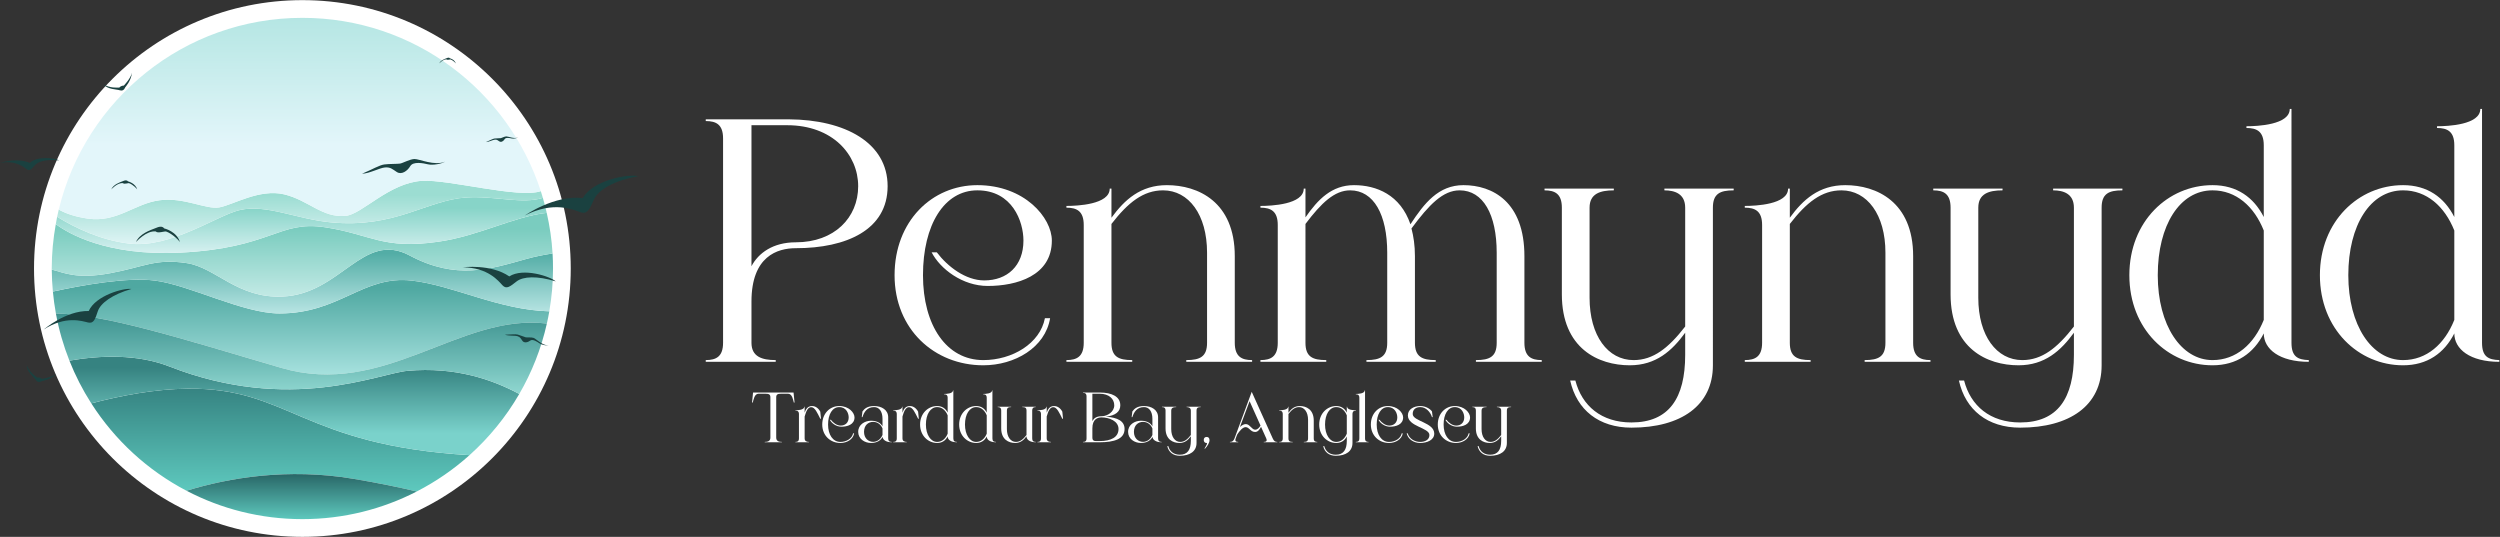
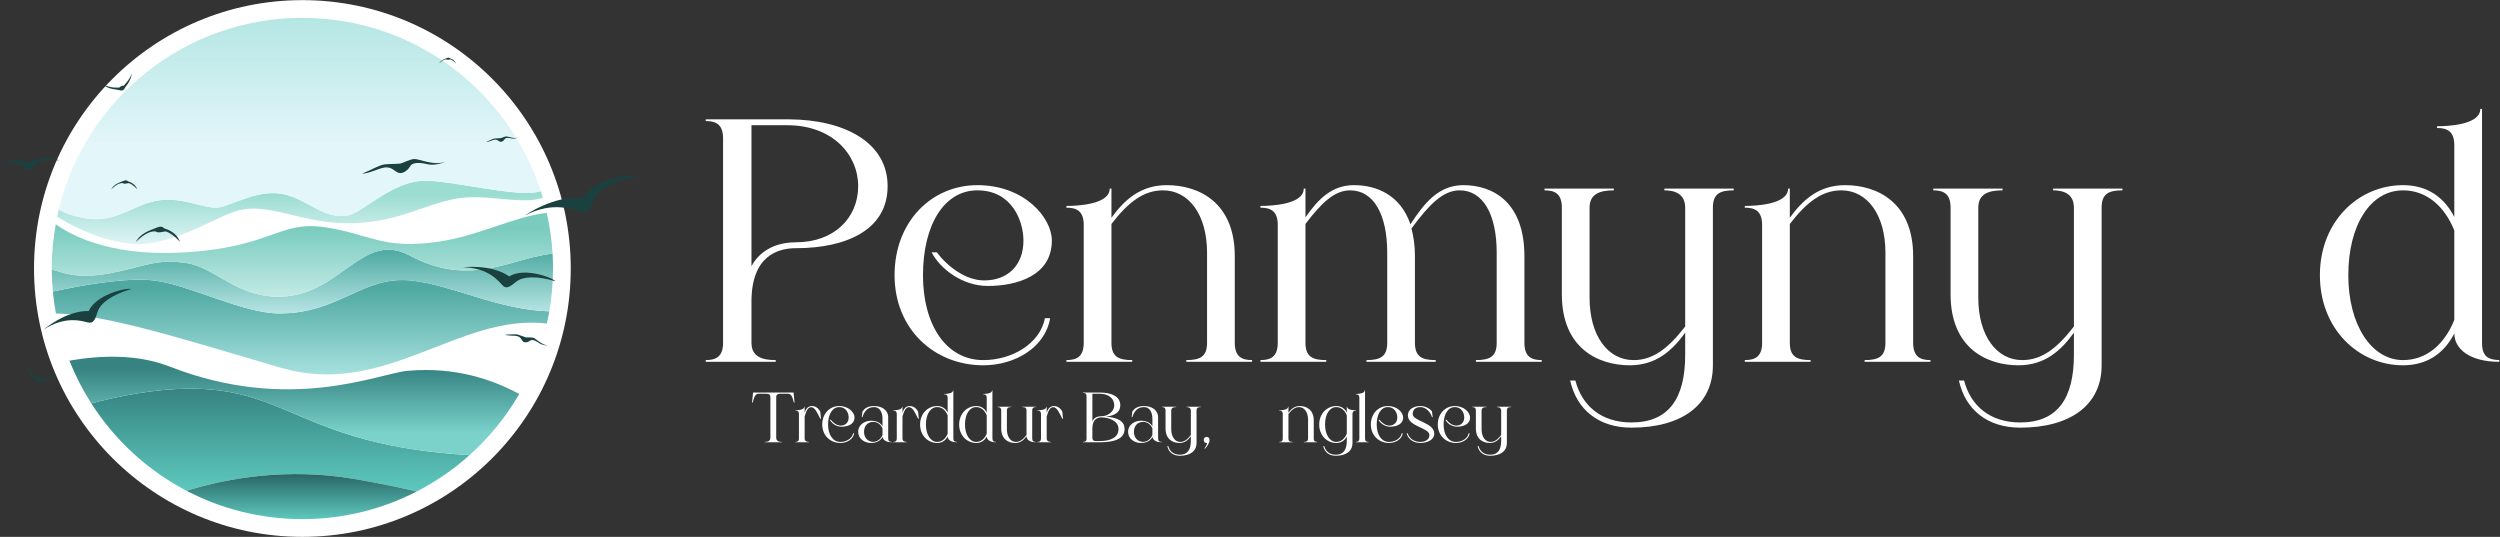
<svg xmlns="http://www.w3.org/2000/svg" xmlns:ns1="http://sodipodi.sourceforge.net/DTD/sodipodi-0.dtd" xmlns:ns2="http://www.inkscape.org/namespaces/inkscape" version="1.1" id="svg2" width="422.147" height="90.653" viewBox="0 0 422.147 90.653" ns1:docname="selected-logo.eps">
  <rect x="0" y="0" width="422.147" height="90.653" fill="#333333" stroke="none" />
  <defs id="defs6">
    <clipPath clipPathUnits="userSpaceOnUse" id="clipPath80">
      <path d="m 356.133,214.09 c 131.144,-38.594 225.961,69.547 336.609,56.125 1.149,5.117 2.203,10.269 3.102,15.48 -63.68,1.594 -121.992,32.973 -174.067,38.926 -62.117,7.106 -90.957,-41.625 -167.882,-41.625 -45.95,0 -113.86,36 -157.489,41.637 -35.027,4.523 -91.593,-5.598 -129.425,-13.914 0.859,-9.383 2.164,-18.633 3.82,-27.766 62.664,-1.156 153.965,-30.207 285.332,-68.863 z" id="path78" />
    </clipPath>
    <linearGradient x1="0" y1="0" x2="1" y2="0" gradientUnits="userSpaceOnUse" gradientTransform="matrix(0,-112.439,-112.439,0,381.412,316.04)" spreadMethod="pad" id="linearGradient86">
      <stop style="stop-opacity:1;stop-color:#4fa8a1" offset="0" id="stop82" />
      <stop style="stop-opacity:1;stop-color:#a8e2df" offset="1" id="stop84" />
    </linearGradient>
    <clipPath clipPathUnits="userSpaceOnUse" id="clipPath96">
      <path d="m 237.82,187.703 c -41.328,-0.441 -84.558,-8.656 -122.179,-18.605 29.793,-46.61 71.406,-84.91 120.617,-110.676 53.445,16.316 127.867,29.145 211.57,15.07 32.215,-5.414 58.238,-10.832 80.09,-16.012 24.258,12.484 46.727,27.953 66.848,46.008 -212.594,12.84 -228.399,85.582 -356.946,84.215 z" id="path94" />
    </clipPath>
    <linearGradient x1="0" y1="0" x2="1" y2="0" gradientUnits="userSpaceOnUse" gradientTransform="matrix(0,-130.242,-130.242,0,355.204,187.372)" spreadMethod="pad" id="linearGradient102">
      <stop style="stop-opacity:1;stop-color:#368482" offset="0" id="stop98" />
      <stop style="stop-opacity:1;stop-color:#5ec9be" offset="1" id="stop100" />
    </linearGradient>
    <clipPath clipPathUnits="userSpaceOnUse" id="clipPath112">
      <path d="m 236.258,58.422 c 43.879,-22.973 93.797,-35.977 146.789,-35.977 52.226,0 101.445,12.68 144.871,35.035 -21.852,5.18 -47.875,10.598 -80.09,16.012 -83.703,14.074 -158.125,1.246 -211.57,-15.07 z" id="path110" />
    </clipPath>
    <linearGradient x1="0" y1="0" x2="1" y2="0" gradientUnits="userSpaceOnUse" gradientTransform="matrix(0,-56.375,-56.375,0,382.088,77.93)" spreadMethod="pad" id="linearGradient118">
      <stop style="stop-opacity:1;stop-color:#2a6969" offset="0" id="stop114" />
      <stop style="stop-opacity:1;stop-color:#5ec9be" offset="1" id="stop116" />
    </linearGradient>
    <clipPath clipPathUnits="userSpaceOnUse" id="clipPath128">
      <path d="m 657.793,180.996 c -33.836,18.125 -80.863,34.762 -141.563,29.301 -36.742,-3.309 -148.695,-54.352 -301.707,5.547 -40.582,15.883 -87.226,14.191 -126.609,7.39 7.523,-19.019 16.848,-37.121 27.727,-54.136 37.621,9.949 80.851,18.164 122.179,18.605 128.547,1.367 144.352,-71.375 356.946,-84.215 24.851,22.293 46.183,48.434 63.027,77.508 z" id="path126" />
    </clipPath>
    <linearGradient x1="0" y1="0" x2="1" y2="0" gradientUnits="userSpaceOnUse" gradientTransform="matrix(0,-82.834,-82.834,0,372.854,213.993)" spreadMethod="pad" id="linearGradient134">
      <stop style="stop-opacity:1;stop-color:#368381" offset="0" id="stop130" />
      <stop style="stop-opacity:1;stop-color:#7ad2cb" offset="1" id="stop132" />
    </linearGradient>
    <clipPath clipPathUnits="userSpaceOnUse" id="clipPath144">
-       <path d="m 214.523,215.844 c 153.012,-59.899 264.965,-8.856 301.707,-5.547 60.7,5.461 107.727,-11.176 141.563,-29.301 15.883,27.418 27.816,57.406 34.949,89.219 -110.648,13.422 -205.465,-94.719 -336.609,-56.125 -131.367,38.656 -222.668,67.707 -285.332,68.863 3.75,-20.683 9.57,-40.637 17.113,-59.719 39.383,6.801 86.027,8.493 126.609,-7.39 z" id="path142" />
-     </clipPath>
+       </clipPath>
    <linearGradient x1="0" y1="0" x2="1" y2="0" gradientUnits="userSpaceOnUse" gradientTransform="matrix(0,-109.46,-109.46,0,381.772,284.983)" spreadMethod="pad" id="linearGradient150">
      <stop style="stop-opacity:1;stop-color:#3b908d" offset="0" id="stop146" />
      <stop style="stop-opacity:1;stop-color:#94dbd4" offset="1" id="stop148" />
    </linearGradient>
    <clipPath clipPathUnits="userSpaceOnUse" id="clipPath160">
      <path d="m 699.965,358.965 c -10.949,-1.649 -22.305,-3.887 -33.25,-6.949 -45.852,-12.832 -88.738,-27.102 -147.899,4.457 -59.156,31.554 -86.886,-49.121 -161.148,-52.098 -57.133,-2.289 -84.32,36.758 -120.957,42.355 -39.934,6.098 -53.902,-4.769 -97.059,-12.757 -42.902,-7.942 -58.484,0.746 -74.078,4.547 0.043,-9.375 0.57,-18.633 1.406,-27.801 37.833,8.316 94.398,18.437 129.425,13.914 43.629,-5.637 111.539,-41.637 157.489,-41.637 76.925,0 105.765,48.731 167.882,41.625 52.075,-5.953 110.387,-37.332 174.067,-38.926 3.039,17.641 4.711,35.75 4.711,54.258 0,6.387 -0.207,12.723 -0.59,19.012 z" id="path158" />
    </clipPath>
    <linearGradient x1="0" y1="0" x2="1" y2="0" gradientUnits="userSpaceOnUse" gradientTransform="matrix(0,-85.82,-85.82,0,383.065,358.93)" spreadMethod="pad" id="linearGradient166">
      <stop style="stop-opacity:1;stop-color:#53ada6" offset="0" id="stop162" />
      <stop style="stop-opacity:1;stop-color:#c5eceb" offset="1" id="stop164" />
    </linearGradient>
    <clipPath clipPathUnits="userSpaceOnUse" id="clipPath176">
      <path d="m 139.652,333.973 c 43.157,7.988 57.125,18.855 97.059,12.757 36.637,-5.597 63.824,-44.644 120.957,-42.355 74.262,2.977 101.992,83.652 161.148,52.098 59.161,-31.559 102.047,-17.289 147.899,-4.457 10.945,3.062 22.301,5.3 33.25,6.949 -1.067,17.582 -3.582,34.765 -7.395,51.465 -41.59,-4.532 -85.078,-28.957 -136.965,-36.528 -70.988,-10.351 -85.593,9.43 -144.078,18.305 -58.484,8.871 -67.781,-26.43 -183.136,-32.168 -93.758,-4.664 -142.688,24.875 -157.723,36.102 -3.285,-18.246 -5.129,-36.993 -5.129,-56.188 0,-0.48 0.031,-0.953 0.035,-1.433 15.594,-3.801 31.176,-12.489 74.078,-4.547 z" id="path174" />
    </clipPath>
    <linearGradient x1="0" y1="0" x2="1" y2="0" gradientUnits="userSpaceOnUse" gradientTransform="matrix(0,-91.992,-91.992,0,382.752,389.988)" spreadMethod="pad" id="linearGradient182">
      <stop style="stop-opacity:1;stop-color:#7accbf" offset="0" id="stop178" />
      <stop style="stop-opacity:1;stop-color:#c8ece8" offset="1" id="stop180" />
    </linearGradient>
    <clipPath clipPathUnits="userSpaceOnUse" id="clipPath192">
-       <path d="m 228.391,360.039 c 115.355,5.738 124.652,41.039 183.136,32.168 58.485,-8.875 73.09,-28.656 144.078,-18.305 51.887,7.571 95.375,31.996 136.965,36.528 -1.461,6.406 -3.082,12.754 -4.918,19.011 -25.793,-8.429 -61.5,2.852 -97.105,0.477 -49.914,-3.324 -89.848,-39.5 -171.859,-31.48 -43.45,4.25 -81.653,23.277 -114.875,15.55 -29.153,-6.777 -87.547,-48.824 -140.309,-42.488 -35.133,4.219 -67.067,19.199 -91.121,33.953 -0.648,-3.074 -1.156,-6.203 -1.715,-9.312 15.035,-11.227 63.965,-40.766 157.723,-36.102 z" id="path190" />
-     </clipPath>
+       </clipPath>
    <linearGradient x1="0" y1="0" x2="1" y2="0" gradientUnits="userSpaceOnUse" gradientTransform="matrix(0,-68.032,-68.032,0,381.62,416.609)" spreadMethod="pad" id="linearGradient198">
      <stop style="stop-opacity:1;stop-color:#87d4c8" offset="0" id="stop194" />
      <stop style="stop-opacity:1;stop-color:#e5f6f8" offset="1" id="stop196" />
    </linearGradient>
    <clipPath clipPathUnits="userSpaceOnUse" id="clipPath208">
      <path d="m 303.813,413.988 c 33.222,7.727 71.425,-11.3 114.875,-15.55 82.011,-8.02 121.945,28.156 171.859,31.48 35.605,2.375 71.312,-8.906 97.105,-0.477 -0.836,2.844 -1.668,5.692 -2.582,8.504 -27.668,-9.64 -116.882,15.118 -150.539,13.047 -41.593,-2.554 -75.789,-42.285 -96.5,-44.336 -29.644,-2.937 -47.14,19.856 -78.199,27.25 -31.059,7.395 -65.074,-13.601 -82.082,-16.558 -17.008,-2.957 -44.535,13.168 -75.602,9.047 -31.992,-4.239 -53.621,-28.641 -91.179,-23.211 -15.551,2.25 -27.422,6.336 -36.532,11.367 -0.727,-3.016 -1.41,-6.047 -2.055,-9.098 24.055,-14.754 55.988,-29.734 91.121,-33.953 52.762,-6.336 111.156,35.711 140.309,42.488 z" id="path206" />
    </clipPath>
    <linearGradient x1="0" y1="0" x2="1" y2="0" gradientUnits="userSpaceOnUse" gradientTransform="matrix(0,-68.043,-68.043,0,380.017,432.877)" spreadMethod="pad" id="linearGradient214">
      <stop style="stop-opacity:1;stop-color:#9cddd2" offset="0" id="stop210" />
      <stop style="stop-opacity:1;stop-color:#e5f6f8" offset="1" id="stop212" />
    </linearGradient>
    <clipPath clipPathUnits="userSpaceOnUse" id="clipPath224">
      <path d="m 202.148,426.395 c 31.067,4.121 58.594,-12.004 75.602,-9.047 17.008,2.957 51.023,23.953 82.082,16.558 31.059,-7.394 48.555,-30.187 78.199,-27.25 20.711,2.051 54.907,41.782 96.5,44.336 33.657,2.071 122.871,-22.687 150.539,-13.047 -41.304,127.387 -160.875,219.516 -302.023,219.516 -149.652,0 -275.043,-103.563 -308.61,-242.91 9.109,-5.031 20.98,-9.117 36.532,-11.367 37.558,-5.43 59.187,18.972 91.179,23.211 z" id="path222" />
    </clipPath>
    <linearGradient x1="0" y1="0" x2="1" y2="0" gradientUnits="userSpaceOnUse" gradientTransform="matrix(0,297.178,297.178,0,379.754,412.172)" spreadMethod="pad" id="linearGradient232">
      <stop style="stop-opacity:1;stop-color:#e3f6fa" offset="0" id="stop226" />
      <stop style="stop-opacity:1;stop-color:#e3f6fa" offset="0.285" id="stop228" />
      <stop style="stop-opacity:1;stop-color:#a6e1dc" offset="1" id="stop230" />
    </linearGradient>
  </defs>
  <ns1:namedview id="namedview4" pagecolor="#ffffff" bordercolor="#000000" borderopacity="0.25" ns2:showpageshadow="2" ns2:pageopacity="0.0" ns2:pagecheckerboard="0" ns2:deskcolor="#d1d1d1" />
  <g id="g8" ns2:groupmode="layer" ns2:label="ink_ext_XXXXXX" transform="matrix(1.333,0,0,-1.333,0,90.653)">
    <g id="g10" transform="scale(0.1)">
      <path d="m 951.934,342.84 c 8.781,16.676 27.207,30.281 56.176,30.281 48.71,0 78.99,31.156 78.99,71.094 0,39.93 -32.47,77.234 -89.963,77.234 h -45.203 z m 0,-44.766 v -52.215 c 0,-17.558 13.164,-21.941 30.718,-21.941 v -2.199 h -88.644 v 2.199 c 13.168,0 21.941,4.383 21.941,21.941 V 504.77 c 0,17.554 -8.773,21.945 -21.941,21.945 v 2.191 h 105.32 c 71.532,-0.433 125.072,-29.84 125.072,-84.691 0,-55.301 -52.22,-78.555 -116.29,-78.555 -23.258,0 -56.176,-10.094 -56.176,-67.586" style="fill:#ffffff;fill-opacity:1;fill-rule:nonzero;stroke:none" id="path12" />
      <path d="m 1238.08,445.527 c 59.69,0 94.35,-41.25 94.35,-70.214 0,-44.762 -44.76,-57.485 -81.18,-57.485 -32.04,0 -60.13,21.496 -71.09,42.563 h 6.58 c 13.6,-17.989 36.42,-35.543 60.12,-35.543 28.96,0 49.59,18.429 49.59,50.465 0,24.136 -14.05,63.632 -58.37,63.632 -42.13,0 -68.89,-43.882 -68.89,-107.515 0,-63.633 29.84,-107.512 76.35,-107.512 36.86,0 71.97,21.062 78.12,53.094 h 6.58 c -6.15,-37.297 -44.76,-59.68 -84.7,-59.68 -61.88,0 -112.34,45.637 -112.34,114.098 0,68.457 47.39,114.097 104.88,114.097" style="fill:#ffffff;fill-opacity:1;fill-rule:nonzero;stroke:none" id="path14" />
      <path d="m 1350.89,223.918 c 13.16,0 21.94,4.383 21.94,21.941 v 149.204 c 0,17.554 -8.78,21.937 -21.94,21.937 v 2.199 c 13.6,0 54.85,1.754 54.85,21.942 h 2.2 v -36.864 c 16.67,22.821 36.86,41.25 70.21,41.25 39.49,0 86.01,-21.066 86.01,-89.961 V 245.859 c 0,-17.558 8.78,-21.941 21.95,-21.941 v -2.199 h -83.38 v 2.199 c 17.55,0 26.32,4.383 26.32,21.941 v 114.098 c 0,48.27 -23.25,78.988 -55.73,78.988 -25.01,0 -44.32,-15.363 -65.38,-42.57 V 245.859 c 0,-17.558 8.77,-21.941 26.32,-21.941 v -2.199 h -83.37 v 2.199" style="fill:#ffffff;fill-opacity:1;fill-rule:nonzero;stroke:none" id="path16" />
      <path d="m 1596.66,223.918 c 13.17,0 21.95,4.383 21.95,21.941 v 149.204 c 0,17.554 -8.78,21.937 -21.95,21.937 v 2.199 c 13.61,0 54.86,1.754 54.86,21.942 h 2.19 v -36.426 c 15.79,22.82 33.35,40.812 61.44,40.812 28.52,0 58.8,-12.285 71.53,-49.589 17.55,26.773 35.55,49.589 67.14,49.589 36.87,0 77.24,-21.066 77.24,-89.961 V 245.859 c 0,-17.558 8.78,-21.941 21.94,-21.941 v -2.199 h -83.38 v 2.199 c 17.55,0 26.33,4.383 26.33,21.941 v 114.098 c 0,48.27 -17.12,78.988 -46.95,78.988 -21.07,0 -38.63,-17.992 -61.01,-48.273 2.64,-10.09 4.39,-21.504 4.39,-35.106 V 245.859 c 0,-17.558 8.78,-21.941 26.33,-21.941 v -2.199 h -87.76 v 2.199 c 17.55,0 26.33,4.383 26.33,21.941 v 114.098 c 0,48.27 -17.12,78.988 -46.97,78.988 -19.74,0 -36.41,-15.797 -56.6,-42.57 V 245.859 c 0,-17.558 8.77,-21.941 26.33,-21.941 v -2.199 h -83.38 v 2.199" style="fill:#ffffff;fill-opacity:1;fill-rule:nonzero;stroke:none" id="path18" />
      <path d="m 2134.72,258.582 c -16.68,-22.82 -36.87,-41.25 -70.22,-41.25 -39.5,0 -86.01,21.066 -86.01,89.961 V 417 c 0,17.555 -8.78,21.945 -21.95,21.945 v 2.196 h 87.78 v -2.196 c -17.56,0 -30.72,-4.39 -30.72,-21.945 V 302.906 c 0,-48.273 23.26,-78.988 55.73,-78.988 25.02,0 44.32,15.359 65.39,42.562 V 417 c 0,17.555 -13.17,21.945 -26.33,21.945 v 2.196 h 87.76 v -2.196 c -17.54,0 -26.32,-4.39 -26.32,-21.945 V 217.332 c 0,-50.906 -40.38,-78.992 -103.14,-78.992 -41.25,0 -69.33,22.383 -77.66,59.687 h 6.58 c 8.33,-32.043 32.91,-53.105 71.08,-53.105 47.4,0 68.03,30.723 68.03,85.574 v 28.086" style="fill:#ffffff;fill-opacity:1;fill-rule:nonzero;stroke:none" id="path20" />
      <path d="m 2210.22,223.918 c 13.16,0 21.94,4.383 21.94,21.941 v 149.204 c 0,17.554 -8.78,21.937 -21.94,21.937 v 2.199 c 13.6,0 54.85,1.754 54.85,21.942 h 2.2 v -36.864 c 16.67,22.821 36.85,41.25 70.21,41.25 39.49,0 86.01,-21.066 86.01,-89.961 V 245.859 c 0,-17.558 8.78,-21.941 21.94,-21.941 v -2.199 h -83.38 v 2.199 c 17.56,0 26.33,4.383 26.33,21.941 v 114.098 c 0,48.27 -23.25,78.988 -55.73,78.988 -25.01,0 -44.32,-15.363 -65.38,-42.57 V 245.859 c 0,-17.558 8.77,-21.941 26.33,-21.941 v -2.199 h -83.38 v 2.199" style="fill:#ffffff;fill-opacity:1;fill-rule:nonzero;stroke:none" id="path22" />
      <path d="m 2627.14,258.582 c -16.68,-22.82 -36.86,-41.25 -70.21,-41.25 -39.51,0 -86.02,21.066 -86.02,89.961 V 417 c 0,17.555 -8.78,21.945 -21.94,21.945 v 2.196 h 87.77 v -2.196 c -17.56,0 -30.72,-4.39 -30.72,-21.945 V 302.906 c 0,-48.273 23.26,-78.988 55.73,-78.988 25.02,0 44.33,15.359 65.39,42.562 V 417 c 0,17.555 -13.16,21.945 -26.33,21.945 v 2.196 h 87.77 v -2.196 c -17.55,0 -26.33,-4.39 -26.33,-21.945 V 217.332 c 0,-50.906 -40.37,-78.992 -103.14,-78.992 -41.25,0 -69.33,22.383 -77.66,59.687 h 6.58 c 8.33,-32.043 32.91,-53.105 71.08,-53.105 47.41,0 68.03,30.723 68.03,85.574 v 28.086" style="fill:#ffffff;fill-opacity:1;fill-rule:nonzero;stroke:none" id="path24" />
-       <path d="m 2802.7,223.918 c 29.83,0 52.65,20.184 64.94,50.902 v 113.223 c -12.29,30.715 -35.11,50.902 -64.94,50.902 -41.25,0 -69.34,-43.882 -69.34,-107.515 0,-63.633 29.84,-107.512 69.34,-107.512 z m 0,221.609 c 30.71,0 52.21,-15.355 64.94,-40.371 v 90.84 c 0,17.555 -8.77,21.942 -21.94,21.942 v 2.195 c 13.61,0 54.86,1.75 54.86,21.941 h 2.19 V 245.859 c 0,-17.558 7.9,-21.504 21.94,-21.941 v -2.199 c -37.3,0 -57.05,16.238 -57.05,35.984 -12.73,-25.008 -34.23,-40.371 -64.94,-40.371 -56.17,0 -105.33,45.637 -105.33,114.098 0,68.457 49.16,114.097 105.33,114.097" style="fill:#ffffff;fill-opacity:1;fill-rule:nonzero;stroke:none" id="path26" />
      <path d="m 3044.07,223.918 c 29.84,0 52.66,20.184 64.95,50.902 v 113.223 c -12.29,30.715 -35.11,50.902 -64.95,50.902 -41.25,0 -69.33,-43.882 -69.33,-107.515 0,-63.633 29.83,-107.512 69.33,-107.512 z m 0,221.609 c 30.72,0 52.22,-15.355 64.95,-40.371 v 90.84 c 0,17.555 -8.77,21.942 -21.94,21.942 v 2.195 c 13.61,0 54.86,1.75 54.86,21.941 h 2.18 V 245.859 c 0,-17.558 7.9,-21.504 21.95,-21.941 v -2.199 c -37.3,0 -57.05,16.238 -57.05,35.984 -12.73,-25.008 -34.23,-40.371 -64.95,-40.371 -56.17,0 -105.32,45.637 -105.32,114.098 0,68.457 49.15,114.097 105.32,114.097" style="fill:#ffffff;fill-opacity:1;fill-rule:nonzero;stroke:none" id="path28" />
      <path d="m 968.691,120.262 c 3.606,0 7.204,0.898 7.204,5.402 v 51.133 c 0,3.601 -1.797,4.5 -6.297,4.5 h -8.739 c -5.304,0 -6.296,-7.918 -7.289,-11.16 h -0.898 l 1.262,12.695 h 51.316 l 1.26,-12.695 h -0.9 c -0.99,3.242 -1.99,11.16 -7.297,11.16 h -8.731 c -4.504,0 -6.305,-0.899 -6.305,-4.5 v -51.133 c 0,-4.504 3.606,-5.402 7.203,-5.402 v -0.449 h -21.789 v 0.449" style="fill:#ffffff;fill-opacity:1;fill-rule:nonzero;stroke:none" id="path30" />
      <path d="m 1007.57,120.262 c 2.71,0 4.5,0.898 4.5,4.504 v 30.605 c 0,3.602 -1.79,4.5 -4.5,4.5 v 0.449 c 2.79,0 11.26,0.364 11.26,4.504 h 0.44 v -7.558 c 1.44,4.5 3.97,8.457 9.37,8.457 4.23,0 8.01,-2.61 10.44,-7.11 l 0.9,-9.004 h -0.9 c -3.69,7.293 -6.75,14.676 -11.52,14.676 -4.23,0 -6.4,-5.222 -8.29,-11.883 v -27.636 c 0,-3.606 2.7,-4.504 5.41,-4.504 v -0.449 h -17.11 v 0.449" style="fill:#ffffff;fill-opacity:1;fill-rule:nonzero;stroke:none" id="path32" />
      <path d="m 1063.11,165.723 c 12.24,0 19.35,-8.457 19.35,-14.407 0,-9.179 -9.18,-11.785 -16.65,-11.785 -6.57,0 -12.34,4.403 -14.59,8.731 h 1.35 c 2.79,-3.692 7.48,-7.297 12.33,-7.297 5.95,0 10.18,3.781 10.18,10.351 0,4.954 -2.88,13.059 -11.97,13.059 -8.65,0 -14.14,-9.004 -14.14,-22.062 0,-13.047 6.12,-22.051 15.67,-22.051 7.56,0 14.76,4.316 16.02,10.89 h 1.35 c -1.26,-7.648 -9.18,-12.234 -17.37,-12.234 -12.7,0 -23.05,9.352 -23.05,23.395 0,14.054 9.72,23.41 21.52,23.41" style="fill:#ffffff;fill-opacity:1;fill-rule:nonzero;stroke:none" id="path34" />
      <path d="m 1106.12,120.352 c 5.86,0 10.09,4.414 11.8,8.73 v 8.191 c -1.71,4.504 -5.94,8.379 -11.8,8.379 -6.21,0 -11.61,-4.234 -11.61,-12.605 0,-8.371 5.67,-12.695 11.61,-12.695 z m -13.59,38.535 c 2.43,3.328 6.12,6.836 14.77,6.836 9.54,0 17.82,-4.856 17.82,-14.305 v -26.652 c 0,-3.243 1.44,-4.504 4.5,-4.504 v -0.449 c -7.2,0 -11.16,3.058 -11.61,6.75 -2.16,-4.055 -6.75,-7.645 -14.59,-7.645 -8.1,0 -16.29,5.125 -16.29,14.129 0,9.004 8.19,14.043 16.29,14.043 7.84,0 12.34,-3.156 14.5,-7.11 v 9.54 c 0,9.453 -4.23,14.855 -10.62,14.855 -8.74,0 -12.61,-5.852 -14.77,-12.695 h -0.9 l 0.9,7.207" style="fill:#ffffff;fill-opacity:1;fill-rule:nonzero;stroke:none" id="path36" />
      <path d="m 1131.5,120.262 c 2.7,0 4.5,0.898 4.5,4.504 v 30.605 c 0,3.602 -1.8,4.5 -4.5,4.5 v 0.449 c 2.79,0 11.25,0.364 11.25,4.504 h 0.45 v -7.558 c 1.44,4.5 3.96,8.457 9.37,8.457 4.22,0 8.01,-2.61 10.44,-7.11 l 0.9,-9.004 h -0.9 c -3.69,7.293 -6.75,14.676 -11.52,14.676 -4.24,0 -6.4,-5.222 -8.29,-11.883 v -27.636 c 0,-3.606 2.7,-4.504 5.41,-4.504 v -0.449 h -17.11 v 0.449" style="fill:#ffffff;fill-opacity:1;fill-rule:nonzero;stroke:none" id="path38" />
      <path d="m 1187.13,120.262 c 6.12,0 10.8,4.14 13.32,10.441 v 23.231 c -2.52,6.3 -7.2,10.441 -13.32,10.441 -8.47,0 -14.23,-9.004 -14.23,-22.062 0,-13.047 6.13,-22.051 14.23,-22.051 z m 0,45.461 c 6.3,0 10.71,-3.145 13.32,-8.282 v 18.633 c 0,3.602 -1.8,4.5 -4.5,4.5 v 0.461 c 2.79,0 11.25,0.352 11.25,4.492 h 0.45 v -60.761 c 0,-3.606 1.62,-4.414 4.51,-4.504 v -0.449 c -7.66,0 -11.71,3.332 -11.71,7.382 -2.61,-5.136 -7.02,-8.277 -13.32,-8.277 -11.53,0 -21.61,9.352 -21.61,23.395 0,14.054 10.08,23.41 21.61,23.41" style="fill:#ffffff;fill-opacity:1;fill-rule:nonzero;stroke:none" id="path40" />
      <path d="m 1236.62,120.262 c 6.13,0 10.8,4.14 13.33,10.441 v 23.231 c -2.53,6.3 -7.2,10.441 -13.33,10.441 -8.46,0 -14.22,-9.004 -14.22,-22.062 0,-13.047 6.12,-22.051 14.22,-22.051 z m 0,45.461 c 6.31,0 10.72,-3.145 13.33,-8.282 v 18.633 c 0,3.602 -1.8,4.5 -4.5,4.5 v 0.461 c 2.78,0 11.25,0.352 11.25,4.492 h 0.45 v -60.761 c 0,-3.606 1.62,-4.414 4.5,-4.504 v -0.449 c -7.65,0 -11.7,3.332 -11.7,7.382 -2.61,-5.136 -7.02,-8.277 -13.33,-8.277 -11.52,0 -21.6,9.352 -21.6,23.395 0,14.054 10.08,23.41 21.6,23.41" style="fill:#ffffff;fill-opacity:1;fill-rule:nonzero;stroke:none" id="path42" />
      <path d="m 1312.05,164.375 c -2.7,0 -4.5,-0.898 -4.5,-4.504 v -35.105 c 0,-3.243 1.44,-4.504 4.5,-4.504 v -0.449 c -7.65,0 -11.71,3.417 -11.71,7.472 v 0.086 c -3.42,-4.676 -7.56,-8.453 -14.4,-8.453 -8.1,0 -17.65,4.312 -17.65,18.445 v 22.508 c 0,3.606 -1.79,4.504 -4.5,4.504 v 0.449 h 17.11 v -0.449 c -3.6,0 -5.41,-0.898 -5.41,-4.504 v -23.406 c 0,-9.902 4.78,-16.203 11.44,-16.203 5.13,0 9.09,3.156 13.41,8.73 v 30.879 c 0,3.606 -1.8,4.504 -5.4,4.504 v 0.449 h 17.11 v -0.449" style="fill:#ffffff;fill-opacity:1;fill-rule:nonzero;stroke:none" id="path44" />
      <path d="m 1314.19,120.262 c 2.71,0 4.5,0.898 4.5,4.504 v 30.605 c 0,3.602 -1.79,4.5 -4.5,4.5 v 0.449 c 2.79,0 11.26,0.364 11.26,4.504 h 0.45 v -7.558 c 1.44,4.5 3.96,8.457 9.36,8.457 4.23,0 8.01,-2.61 10.44,-7.11 l 0.9,-9.004 h -0.9 c -3.69,7.293 -6.75,14.676 -11.52,14.676 -4.23,0 -6.39,-5.222 -8.28,-11.883 v -27.636 c 0,-3.606 2.7,-4.504 5.4,-4.504 v -0.449 h -17.11 v 0.449" style="fill:#ffffff;fill-opacity:1;fill-rule:nonzero;stroke:none" id="path46" />
      <path d="M 1383.77,137.461 V 125.84 c 0,-3.594 1.8,-4.504 4.5,-4.504 h 4.77 c 14.49,0 23.86,4.961 23.86,15.312 0,9.993 -11.61,14.668 -21.61,14.668 -4.77,0 -11.52,-2.07 -11.52,-13.855 z m 0,9.18 c 1.8,3.418 4.95,6.211 12.06,6.211 7.02,0 15.67,5.586 15.67,13.777 0,8.184 -6.67,14.668 -18.46,14.668 h -9.27 z m -11.89,-26.379 c 2.7,0 4.5,0.898 4.5,4.504 v 53.113 c 0,3.605 -1.8,4.504 -4.5,4.504 v 0.449 h 21.61 c 14.68,-0.09 25.66,-4.953 25.66,-16.203 0,-7.84 -5.95,-13.145 -18.55,-14.402 15.57,-0.997 23.95,-5.762 23.95,-15.579 0,-12.968 -13.6,-16.746 -31.06,-16.835 h -21.61 v 0.449" style="fill:#ffffff;fill-opacity:1;fill-rule:nonzero;stroke:none" id="path48" />
      <path d="m 1448.02,120.352 c 5.86,0 10.09,4.414 11.8,8.73 v 8.191 c -1.71,4.504 -5.94,8.379 -11.8,8.379 -6.21,0 -11.61,-4.234 -11.61,-12.605 0,-8.371 5.67,-12.695 11.61,-12.695 z m -13.59,38.535 c 2.43,3.328 6.12,6.836 14.77,6.836 9.54,0 17.82,-4.856 17.82,-14.305 v -26.652 c 0,-3.243 1.44,-4.504 4.5,-4.504 v -0.449 c -7.2,0 -11.16,3.058 -11.61,6.75 -2.16,-4.055 -6.75,-7.645 -14.59,-7.645 -8.1,0 -16.29,5.125 -16.29,14.129 0,9.004 8.19,14.043 16.29,14.043 7.84,0 12.34,-3.156 14.5,-7.11 v 9.54 c 0,9.453 -4.23,14.855 -10.62,14.855 -8.74,0 -12.61,-5.852 -14.77,-12.695 h -0.9 l 0.9,7.207" style="fill:#ffffff;fill-opacity:1;fill-rule:nonzero;stroke:none" id="path50" />
      <path d="m 1508.51,127.371 c -3.43,-4.676 -7.57,-8.453 -14.41,-8.453 -8.1,0 -17.64,4.312 -17.64,18.445 v 22.508 c 0,3.606 -1.8,4.504 -4.51,4.504 v 0.449 h 18.01 v -0.449 c -3.6,0 -6.3,-0.898 -6.3,-4.504 v -23.406 c 0,-9.902 4.77,-16.203 11.43,-16.203 5.14,0 9.1,3.156 13.42,8.73 v 30.879 c 0,3.606 -2.7,4.504 -5.4,4.504 v 0.449 h 18 v -0.449 c -3.6,0 -5.4,-0.898 -5.4,-4.504 v -40.953 c 0,-10.453 -8.28,-16.215 -21.16,-16.215 -8.46,0 -14.22,4.59 -15.93,12.246 h 1.35 c 1.71,-6.57 6.75,-10.898 14.58,-10.898 9.73,0 13.96,6.308 13.96,17.558 v 5.762" style="fill:#ffffff;fill-opacity:1;fill-rule:nonzero;stroke:none" id="path52" />
      <path d="m 1528.47,126.563 c 2.25,0 3.69,-1.262 3.69,-4.141 0,-3.059 -2.43,-7.297 -5.58,-10.625 h -0.89 c 2.88,4.59 4.14,7.121 2.78,7.121 -2.34,0 -3.6,1.52 -3.6,3.863 0,2.246 1.26,3.782 3.6,3.782" style="fill:#ffffff;fill-opacity:1;fill-rule:nonzero;stroke:none" id="path54" />
-       <path d="m 1582.93,171.844 -12.24,-32.762 c 2.07,1.973 4.68,3.777 7.47,3.777 4.95,0 7.65,-7.117 11.79,-7.117 2.97,0 5.13,2.43 6.84,5.223 z m -24.94,-51.582 c 2.71,0 4.5,0.898 5.85,4.504 l 21.79,58.964 26.56,-58.964 c 1.62,-3.606 3.14,-4.504 5.85,-4.504 v -0.449 h -17.2 v 0.449 c 2.71,0 4.78,0.898 3.16,4.504 l -6.58,14.668 c -1.71,-3.508 -4.05,-6.575 -7.47,-6.575 -5.94,0 -7.38,6.125 -12.06,6.125 -3.51,0 -7.57,-4.504 -10.72,-9.453 l -1.8,-4.765 c -1.34,-3.606 0.45,-4.504 3.16,-4.504 v -0.449 h -10.54 v 0.449" style="fill:#ffffff;fill-opacity:1;fill-rule:nonzero;stroke:none" id="path56" />
      <path d="m 1620.45,120.262 c 2.71,0 4.5,0.898 4.5,4.504 v 30.605 c 0,3.602 -1.79,4.5 -4.5,4.5 v 0.449 c 2.79,0 11.25,0.364 11.25,4.504 h 0.45 v -7.558 c 3.43,4.675 7.57,8.457 14.4,8.457 8.11,0 17.65,-4.317 17.65,-18.457 v -22.5 c 0,-3.606 1.81,-4.504 4.5,-4.504 v -0.449 h -17.1 v 0.449 c 3.6,0 5.4,0.898 5.4,4.504 v 23.406 c 0,9.902 -4.77,16.203 -11.43,16.203 -5.13,0 -9.09,-3.156 -13.42,-8.73 v -30.879 c 0,-3.606 1.81,-4.504 5.41,-4.504 v -0.449 h -17.11 v 0.449" style="fill:#ffffff;fill-opacity:1;fill-rule:nonzero;stroke:none" id="path58" />
      <path d="m 1692.73,120.262 c 6.12,0 10.8,4.14 13.33,10.441 v 23.231 c -2.53,6.3 -7.21,10.441 -13.33,10.441 -8.46,0 -14.22,-9.004 -14.22,-22.062 0,-13.047 6.11,-22.051 14.22,-22.051 z m 13.33,6.933 c -2.62,-5.136 -7.03,-8.277 -13.33,-8.277 -11.53,0 -21.61,9.352 -21.61,23.395 0,14.054 10.08,23.41 21.61,23.41 6.3,0 10.71,-3.145 13.33,-8.282 v 7.383 h 0.45 c 0,-4.14 8.45,-4.504 11.25,-4.504 v -0.449 c -2.71,0 -4.51,-0.898 -4.51,-4.5 v -36.453 c 0,-10.453 -8.28,-16.215 -21.15,-16.215 -8.47,0 -14.23,4.59 -15.94,12.246 h 1.35 c 1.71,-6.57 6.76,-10.898 14.59,-10.898 9.72,0 13.96,6.308 13.96,17.558 v 5.586" style="fill:#ffffff;fill-opacity:1;fill-rule:nonzero;stroke:none" id="path60" />
      <path d="m 1717.47,120.262 c 2.71,0 4.5,0.898 4.5,4.504 v 51.308 c 0,3.602 -1.79,4.5 -4.5,4.5 v 0.461 c 2.8,0 11.25,0.352 11.25,4.492 h 0.45 v -60.761 c 0,-3.606 1.81,-4.504 4.5,-4.504 v -0.449 h -16.2 v 0.449" style="fill:#ffffff;fill-opacity:1;fill-rule:nonzero;stroke:none" id="path62" />
      <path d="m 1758.07,165.723 c 12.24,0 19.35,-8.457 19.35,-14.407 0,-9.179 -9.18,-11.785 -16.65,-11.785 -6.57,0 -12.33,4.403 -14.59,8.731 h 1.35 c 2.79,-3.692 7.48,-7.297 12.34,-7.297 5.94,0 10.17,3.781 10.17,10.351 0,4.954 -2.88,13.059 -11.97,13.059 -8.64,0 -14.13,-9.004 -14.13,-22.062 0,-13.047 6.12,-22.051 15.66,-22.051 7.56,0 14.77,4.316 16.03,10.89 h 1.34 c -1.26,-7.648 -9.18,-12.234 -17.37,-12.234 -12.69,0 -23.05,9.352 -23.05,23.395 0,14.054 9.72,23.41 21.52,23.41" style="fill:#ffffff;fill-opacity:1;fill-rule:nonzero;stroke:none" id="path64" />
      <path d="m 1798.93,118.918 c -7.75,0 -15.31,4.586 -17.01,12.234 h 1.34 c 1.71,-6.574 8.56,-10.89 15.67,-10.89 6.3,0 11.79,2.695 11.79,8.73 0,9.367 -27.28,10.625 -27.28,24.844 0,8.195 8.02,11.887 15.76,11.887 6.84,0 12.34,-3.508 14.77,-6.836 l 0.9,-7.207 h -0.9 c -2.17,6.843 -7.84,12.695 -14.77,12.695 -5.5,0 -9.64,-2.707 -9.64,-8.73 0,-9.368 27.29,-10.625 27.29,-24.852 0,-8.285 -9.28,-11.875 -17.92,-11.875" style="fill:#ffffff;fill-opacity:1;fill-rule:nonzero;stroke:none" id="path66" />
      <path d="m 1842.85,165.723 c 12.24,0 19.36,-8.457 19.36,-14.407 0,-9.179 -9.19,-11.785 -16.66,-11.785 -6.57,0 -12.34,4.403 -14.58,8.731 h 1.35 c 2.79,-3.692 7.47,-7.297 12.33,-7.297 5.94,0 10.18,3.781 10.18,10.351 0,4.954 -2.88,13.059 -11.98,13.059 -8.64,0 -14.14,-9.004 -14.14,-22.062 0,-13.047 6.13,-22.051 15.67,-22.051 7.57,0 14.76,4.316 16.02,10.89 h 1.35 c -1.26,-7.648 -9.18,-12.234 -17.37,-12.234 -12.7,0 -23.05,9.352 -23.05,23.395 0,14.054 9.73,23.41 21.52,23.41" style="fill:#ffffff;fill-opacity:1;fill-rule:nonzero;stroke:none" id="path68" />
      <path d="m 1901.62,127.371 c -3.42,-4.676 -7.56,-8.453 -14.4,-8.453 -8.1,0 -17.65,4.312 -17.65,18.445 v 22.508 c 0,3.606 -1.79,4.504 -4.5,4.504 v 0.449 h 18.01 v -0.449 c -3.61,0 -6.3,-0.898 -6.3,-4.504 v -23.406 c 0,-9.902 4.77,-16.203 11.43,-16.203 5.13,0 9.1,3.156 13.41,8.73 v 30.879 c 0,3.606 -2.69,4.504 -5.4,4.504 v 0.449 h 18.01 v -0.449 c -3.6,0 -5.4,-0.898 -5.4,-4.504 v -40.953 c 0,-10.453 -8.28,-16.215 -21.16,-16.215 -8.46,0 -14.22,4.59 -15.93,12.246 h 1.35 c 1.71,-6.57 6.75,-10.898 14.58,-10.898 9.72,0 13.95,6.308 13.95,17.558 v 5.762" style="fill:#ffffff;fill-opacity:1;fill-rule:nonzero;stroke:none" id="path70" />
      <path d="M 383.047,679.906 C 195.297,679.906 43.094,527.703 43.094,339.953 43.094,152.203 195.297,0 383.047,0 570.797,0 723,152.203 723,339.953 723,527.703 570.797,679.906 383.047,679.906" style="fill:#ffffff;fill-opacity:1;fill-rule:nonzero;stroke:none" id="path72" />
      <g id="g74">
        <g id="g76" clip-path="url(#clipPath80)">
          <path d="m 356.133,214.09 c 131.144,-38.594 225.961,69.547 336.609,56.125 1.149,5.117 2.203,10.269 3.102,15.48 -63.68,1.594 -121.992,32.973 -174.067,38.926 -62.117,7.106 -90.957,-41.625 -167.882,-41.625 -45.95,0 -113.86,36 -157.489,41.637 -35.027,4.523 -91.593,-5.598 -129.425,-13.914 0.859,-9.383 2.164,-18.633 3.82,-27.766 62.664,-1.156 153.965,-30.207 285.332,-68.863" style="fill:url(#linearGradient86);fill-opacity:1;fill-rule:nonzero;stroke:none" id="path88" />
        </g>
      </g>
      <g id="g90">
        <g id="g92" clip-path="url(#clipPath96)">
          <path d="m 237.82,187.703 c -41.328,-0.441 -84.558,-8.656 -122.179,-18.605 29.793,-46.61 71.406,-84.91 120.617,-110.676 53.445,16.316 127.867,29.145 211.57,15.07 32.215,-5.414 58.238,-10.832 80.09,-16.012 24.258,12.484 46.727,27.953 66.848,46.008 -212.594,12.84 -228.399,85.582 -356.946,84.215" style="fill:url(#linearGradient102);fill-opacity:1;fill-rule:nonzero;stroke:none" id="path104" />
        </g>
      </g>
      <g id="g106">
        <g id="g108" clip-path="url(#clipPath112)">
          <path d="m 236.258,58.422 c 43.879,-22.973 93.797,-35.977 146.789,-35.977 52.226,0 101.445,12.68 144.871,35.035 -21.852,5.18 -47.875,10.598 -80.09,16.012 -83.703,14.074 -158.125,1.246 -211.57,-15.07" style="fill:url(#linearGradient118);fill-opacity:1;fill-rule:nonzero;stroke:none" id="path120" />
        </g>
      </g>
      <g id="g122">
        <g id="g124" clip-path="url(#clipPath128)">
          <path d="m 657.793,180.996 c -33.836,18.125 -80.863,34.762 -141.563,29.301 -36.742,-3.309 -148.695,-54.352 -301.707,5.547 -40.582,15.883 -87.226,14.191 -126.609,7.39 7.523,-19.019 16.848,-37.121 27.727,-54.136 37.621,9.949 80.851,18.164 122.179,18.605 128.547,1.367 144.352,-71.375 356.946,-84.215 24.851,22.293 46.183,48.434 63.027,77.508" style="fill:url(#linearGradient134);fill-opacity:1;fill-rule:nonzero;stroke:none" id="path136" />
        </g>
      </g>
      <g id="g138">
        <g id="g140" clip-path="url(#clipPath144)">
          <path d="m 214.523,215.844 c 153.012,-59.899 264.965,-8.856 301.707,-5.547 60.7,5.461 107.727,-11.176 141.563,-29.301 15.883,27.418 27.816,57.406 34.949,89.219 -110.648,13.422 -205.465,-94.719 -336.609,-56.125 -131.367,38.656 -222.668,67.707 -285.332,68.863 3.75,-20.683 9.57,-40.637 17.113,-59.719 39.383,6.801 86.027,8.493 126.609,-7.39" style="fill:url(#linearGradient150);fill-opacity:1;fill-rule:nonzero;stroke:none" id="path152" />
        </g>
      </g>
      <g id="g154">
        <g id="g156" clip-path="url(#clipPath160)">
          <path d="m 699.965,358.965 c -10.949,-1.649 -22.305,-3.887 -33.25,-6.949 -45.852,-12.832 -88.738,-27.102 -147.899,4.457 -59.156,31.554 -86.886,-49.121 -161.148,-52.098 -57.133,-2.289 -84.32,36.758 -120.957,42.355 -39.934,6.098 -53.902,-4.769 -97.059,-12.757 -42.902,-7.942 -58.484,0.746 -74.078,4.547 0.043,-9.375 0.57,-18.633 1.406,-27.801 37.833,8.316 94.398,18.437 129.425,13.914 43.629,-5.637 111.539,-41.637 157.489,-41.637 76.925,0 105.765,48.731 167.882,41.625 52.075,-5.953 110.387,-37.332 174.067,-38.926 3.039,17.641 4.711,35.75 4.711,54.258 0,6.387 -0.207,12.723 -0.59,19.012" style="fill:url(#linearGradient166);fill-opacity:1;fill-rule:nonzero;stroke:none" id="path168" />
        </g>
      </g>
      <g id="g170">
        <g id="g172" clip-path="url(#clipPath176)">
          <path d="m 139.652,333.973 c 43.157,7.988 57.125,18.855 97.059,12.757 36.637,-5.597 63.824,-44.644 120.957,-42.355 74.262,2.977 101.992,83.652 161.148,52.098 59.161,-31.559 102.047,-17.289 147.899,-4.457 10.945,3.062 22.301,5.3 33.25,6.949 -1.067,17.582 -3.582,34.765 -7.395,51.465 -41.59,-4.532 -85.078,-28.957 -136.965,-36.528 -70.988,-10.351 -85.593,9.43 -144.078,18.305 -58.484,8.871 -67.781,-26.43 -183.136,-32.168 -93.758,-4.664 -142.688,24.875 -157.723,36.102 -3.285,-18.246 -5.129,-36.993 -5.129,-56.188 0,-0.48 0.031,-0.953 0.035,-1.433 15.594,-3.801 31.176,-12.489 74.078,-4.547" style="fill:url(#linearGradient182);fill-opacity:1;fill-rule:nonzero;stroke:none" id="path184" />
        </g>
      </g>
      <g id="g186">
        <g id="g188" clip-path="url(#clipPath192)">
          <path d="m 228.391,360.039 c 115.355,5.738 124.652,41.039 183.136,32.168 58.485,-8.875 73.09,-28.656 144.078,-18.305 51.887,7.571 95.375,31.996 136.965,36.528 -1.461,6.406 -3.082,12.754 -4.918,19.011 -25.793,-8.429 -61.5,2.852 -97.105,0.477 -49.914,-3.324 -89.848,-39.5 -171.859,-31.48 -43.45,4.25 -81.653,23.277 -114.875,15.55 -29.153,-6.777 -87.547,-48.824 -140.309,-42.488 -35.133,4.219 -67.067,19.199 -91.121,33.953 -0.648,-3.074 -1.156,-6.203 -1.715,-9.312 15.035,-11.227 63.965,-40.766 157.723,-36.102" style="fill:url(#linearGradient198);fill-opacity:1;fill-rule:nonzero;stroke:none" id="path200" />
        </g>
      </g>
      <g id="g202">
        <g id="g204" clip-path="url(#clipPath208)">
          <path d="m 303.813,413.988 c 33.222,7.727 71.425,-11.3 114.875,-15.55 82.011,-8.02 121.945,28.156 171.859,31.48 35.605,2.375 71.312,-8.906 97.105,-0.477 -0.836,2.844 -1.668,5.692 -2.582,8.504 -27.668,-9.64 -116.882,15.118 -150.539,13.047 -41.593,-2.554 -75.789,-42.285 -96.5,-44.336 -29.644,-2.937 -47.14,19.856 -78.199,27.25 -31.059,7.395 -65.074,-13.601 -82.082,-16.558 -17.008,-2.957 -44.535,13.168 -75.602,9.047 -31.992,-4.239 -53.621,-28.641 -91.179,-23.211 -15.551,2.25 -27.422,6.336 -36.532,11.367 -0.727,-3.016 -1.41,-6.047 -2.055,-9.098 24.055,-14.754 55.988,-29.734 91.121,-33.953 52.762,-6.336 111.156,35.711 140.309,42.488" style="fill:url(#linearGradient214);fill-opacity:1;fill-rule:nonzero;stroke:none" id="path216" />
        </g>
      </g>
      <g id="g218">
        <g id="g220" clip-path="url(#clipPath224)">
          <path d="m 202.148,426.395 c 31.067,4.121 58.594,-12.004 75.602,-9.047 17.008,2.957 51.023,23.953 82.082,16.558 31.059,-7.394 48.555,-30.187 78.199,-27.25 20.711,2.051 54.907,41.782 96.5,44.336 33.657,2.071 122.871,-22.687 150.539,-13.047 -41.304,127.387 -160.875,219.516 -302.023,219.516 -149.652,0 -275.043,-103.563 -308.61,-242.91 9.109,-5.031 20.98,-9.117 36.532,-11.367 37.558,-5.43 59.187,18.972 91.179,23.211" style="fill:url(#linearGradient232);fill-opacity:1;fill-rule:nonzero;stroke:none" id="path234" />
        </g>
      </g>
      <path d="m 0,473.703 c 0,0 21.391,7.129 37.793,0 9.586,9.121 32.094,6.242 37.082,3.168 -15.398,1.688 -26.312,-1.027 -30.625,-6.019 -4.316,-4.993 -6.637,-7.844 -10.379,-5.172 C 30.129,468.355 19.969,477.445 0,473.703" style="fill:#1a4140;fill-opacity:1;fill-rule:nonzero;stroke:none" id="path236" />
      <path d="m 33.871,217.527 c 3.582,-9.187 10.574,-13.691 13.223,-15.746 3.887,0.547 5.969,-1.621 5.969,-1.621 0,0 12.242,1.551 18.344,6.305 -7.656,-7.539 -18.145,-9.031 -18.145,-9.031 0,0 -4.758,-3.25 -7.613,1 -2.852,4.246 -11.492,10.296 -11.777,19.093" style="fill:#1a4140;fill-opacity:1;fill-rule:nonzero;stroke:none" id="path238" />
      <path d="m 556.375,599.676 c 0,0 5.023,5.687 9.566,5.078 0.743,-1.094 4.305,0.273 4.934,-0.043 2.895,-0.981 6.758,-4.738 6.621,-5.367 -1.308,5.429 -7.609,6.879 -7.609,6.879 -0.867,1.187 -2.391,0.941 -4.301,0.066 -2.164,-0.867 -7.375,-2.496 -9.211,-6.613" style="fill:#1a4140;fill-opacity:1;fill-rule:nonzero;stroke:none" id="path240" />
      <path d="m 615.578,500.066 c 3.676,0.094 8.625,2.895 11.32,3.09 2.696,0.199 3.532,-0.804 5.805,-2.261 2.274,-1.461 5.149,0.46 6.582,2.902 1.434,2.441 6.383,1.453 8.731,0.891 2.343,-0.563 6.711,0.25 8.406,1.324 -5.098,-2.246 -12.817,1.359 -15.078,1.293 -2.258,-0.071 -5.75,-2.043 -7.082,-2.25 -1.328,-0.211 -5.262,-0.102 -7.707,-0.418 -2.45,-0.321 -5.758,-2.383 -10.977,-4.571" style="fill:#1a4140;fill-opacity:1;fill-rule:nonzero;stroke:none" id="path242" />
      <path d="m 664.84,407.074 c 0,0 37.363,26.321 73.363,22.047 13.281,23.293 58.656,30.844 70.125,27.785 -30.875,-5.711 -50.469,-17.351 -55.933,-29.554 -5.465,-12.207 -8.301,-19.098 -17.125,-16.09 -8.829,3.008 -33.856,14.726 -70.43,-4.188" style="fill:#1a4140;fill-opacity:1;fill-rule:nonzero;stroke:none" id="path244" />
      <path d="m 586.129,341.453 c 0,0 35.574,4.617 59.012,-11.512 17.742,11.321 52.011,-0.031 58.859,-6.351 -23.527,7.328 -41.395,6.41 -49.652,-0.07 -8.258,-6.477 -12.746,-10.227 -17.778,-4.911 -5.027,5.317 -18.125,22.61 -50.441,22.844" style="fill:#1a4140;fill-opacity:1;fill-rule:nonzero;stroke:none" id="path246" />
      <path d="m 130.98,573.234 c 8.524,-4.961 16.797,-4.132 20.153,-4.093 2.703,2.847 5.68,2.445 5.68,2.445 0,0 8.617,8.832 10.433,16.352 -1.301,-10.668 -8.586,-18.364 -8.586,-18.364 0,0 -1.699,-5.504 -6.574,-3.953 -4.879,1.547 -15.41,0.906 -21.106,7.613" style="fill:#1a4140;fill-opacity:1;fill-rule:nonzero;stroke:none" id="path248" />
      <path d="m 140.887,440.094 c 0,0 7.859,8.91 14.972,7.949 1.161,-1.711 6.739,0.434 7.723,-0.063 4.527,-1.539 10.574,-7.417 10.359,-8.402 -2.043,8.496 -11.906,10.77 -11.906,10.77 -1.359,1.855 -3.742,1.468 -6.73,0.105 -3.391,-1.359 -11.547,-3.91 -14.418,-10.359" style="fill:#1a4140;fill-opacity:1;fill-rule:nonzero;stroke:none" id="path250" />
      <path d="m 639.547,256.094 c 4.726,-1.778 12.476,-0.77 16.008,-1.91 3.531,-1.141 4.078,-2.848 6.218,-5.879 2.141,-3.032 6.793,-2.075 9.879,0.297 3.086,2.371 8.875,-1.45 11.571,-3.375 2.699,-1.926 8.672,-3.145 11.386,-2.657 -7.644,-0.222 -15.609,8.356 -18.523,9.434 -2.914,1.078 -8.379,0.375 -10.18,0.793 -1.797,0.422 -6.75,2.59 -10.031,3.449 -3.277,0.856 -8.559,-0.058 -16.328,-0.152" style="fill:#1a4140;fill-opacity:1;fill-rule:nonzero;stroke:none" id="path252" />
      <path d="m 55.293,262.563 c 0,0 27.875,24.105 57.098,23.554 8.797,19.754 44.597,29.438 54.047,27.899 -24.317,-7.047 -39.11,-17.953 -42.516,-28.184 -3.41,-10.23 -5.133,-15.984 -12.457,-14.277 -7.32,1.707 -28.34,9.105 -56.172,-8.992" style="fill:#1a4140;fill-opacity:1;fill-rule:nonzero;stroke:none" id="path254" />
      <path d="m 172.188,373.406 c 0,0 13.3,15.071 25.332,13.449 1.964,-2.894 11.402,0.727 13.062,-0.109 7.664,-2.601 17.895,-12.547 17.531,-14.215 -3.461,14.379 -20.148,18.219 -20.148,18.219 -2.297,3.141 -6.324,2.484 -11.387,0.176 -5.73,-2.293 -19.531,-6.613 -24.39,-17.52" style="fill:#1a4140;fill-opacity:1;fill-rule:nonzero;stroke:none" id="path256" />
      <path d="m 458.605,459.984 c 9.469,0.246 22.231,7.461 29.176,7.969 6.942,0.508 9.106,-2.078 14.961,-5.836 5.86,-3.762 13.274,1.188 16.965,7.485 3.691,6.296 16.453,3.742 22.496,2.293 6.043,-1.45 17.293,0.652 21.664,3.414 -13.133,-5.786 -33.027,3.511 -38.851,3.332 -5.828,-0.18 -14.828,-5.258 -18.254,-5.797 -3.426,-0.539 -13.567,-0.258 -19.871,-1.082 -6.309,-0.824 -14.836,-6.137 -28.286,-11.778" style="fill:#1a4140;fill-opacity:1;fill-rule:nonzero;stroke:none" id="path258" />
    </g>
  </g>
</svg>